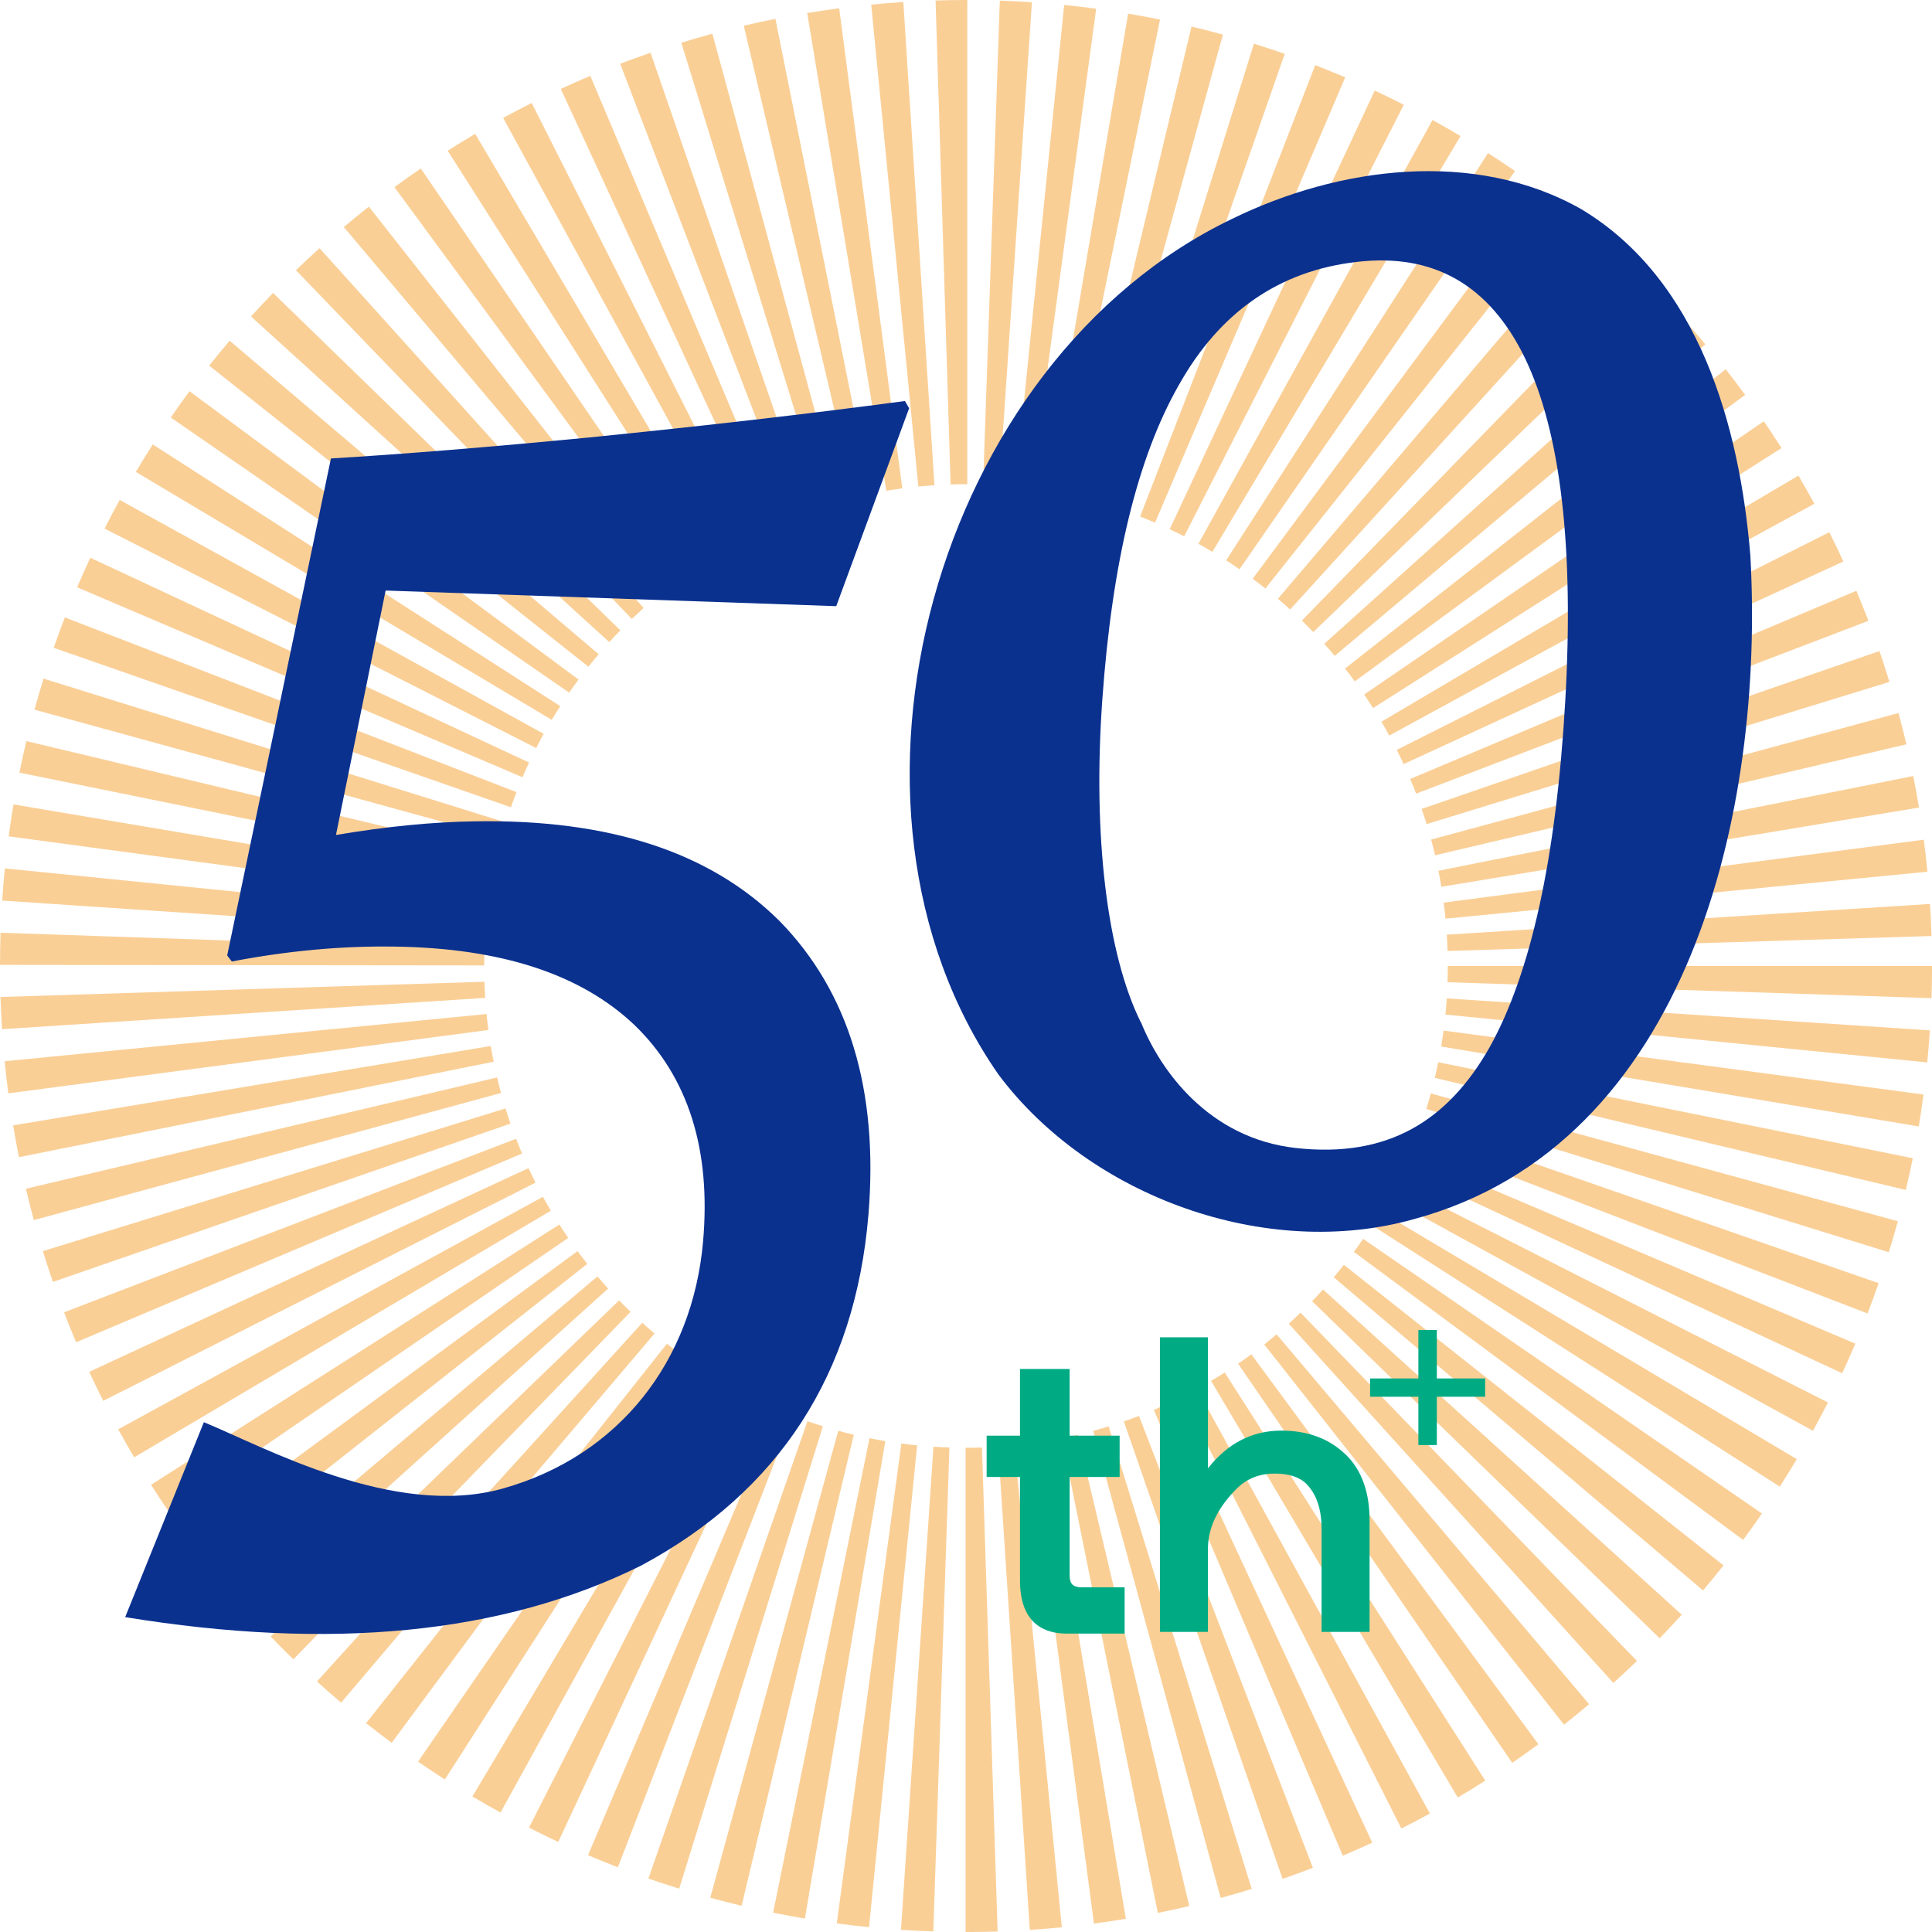
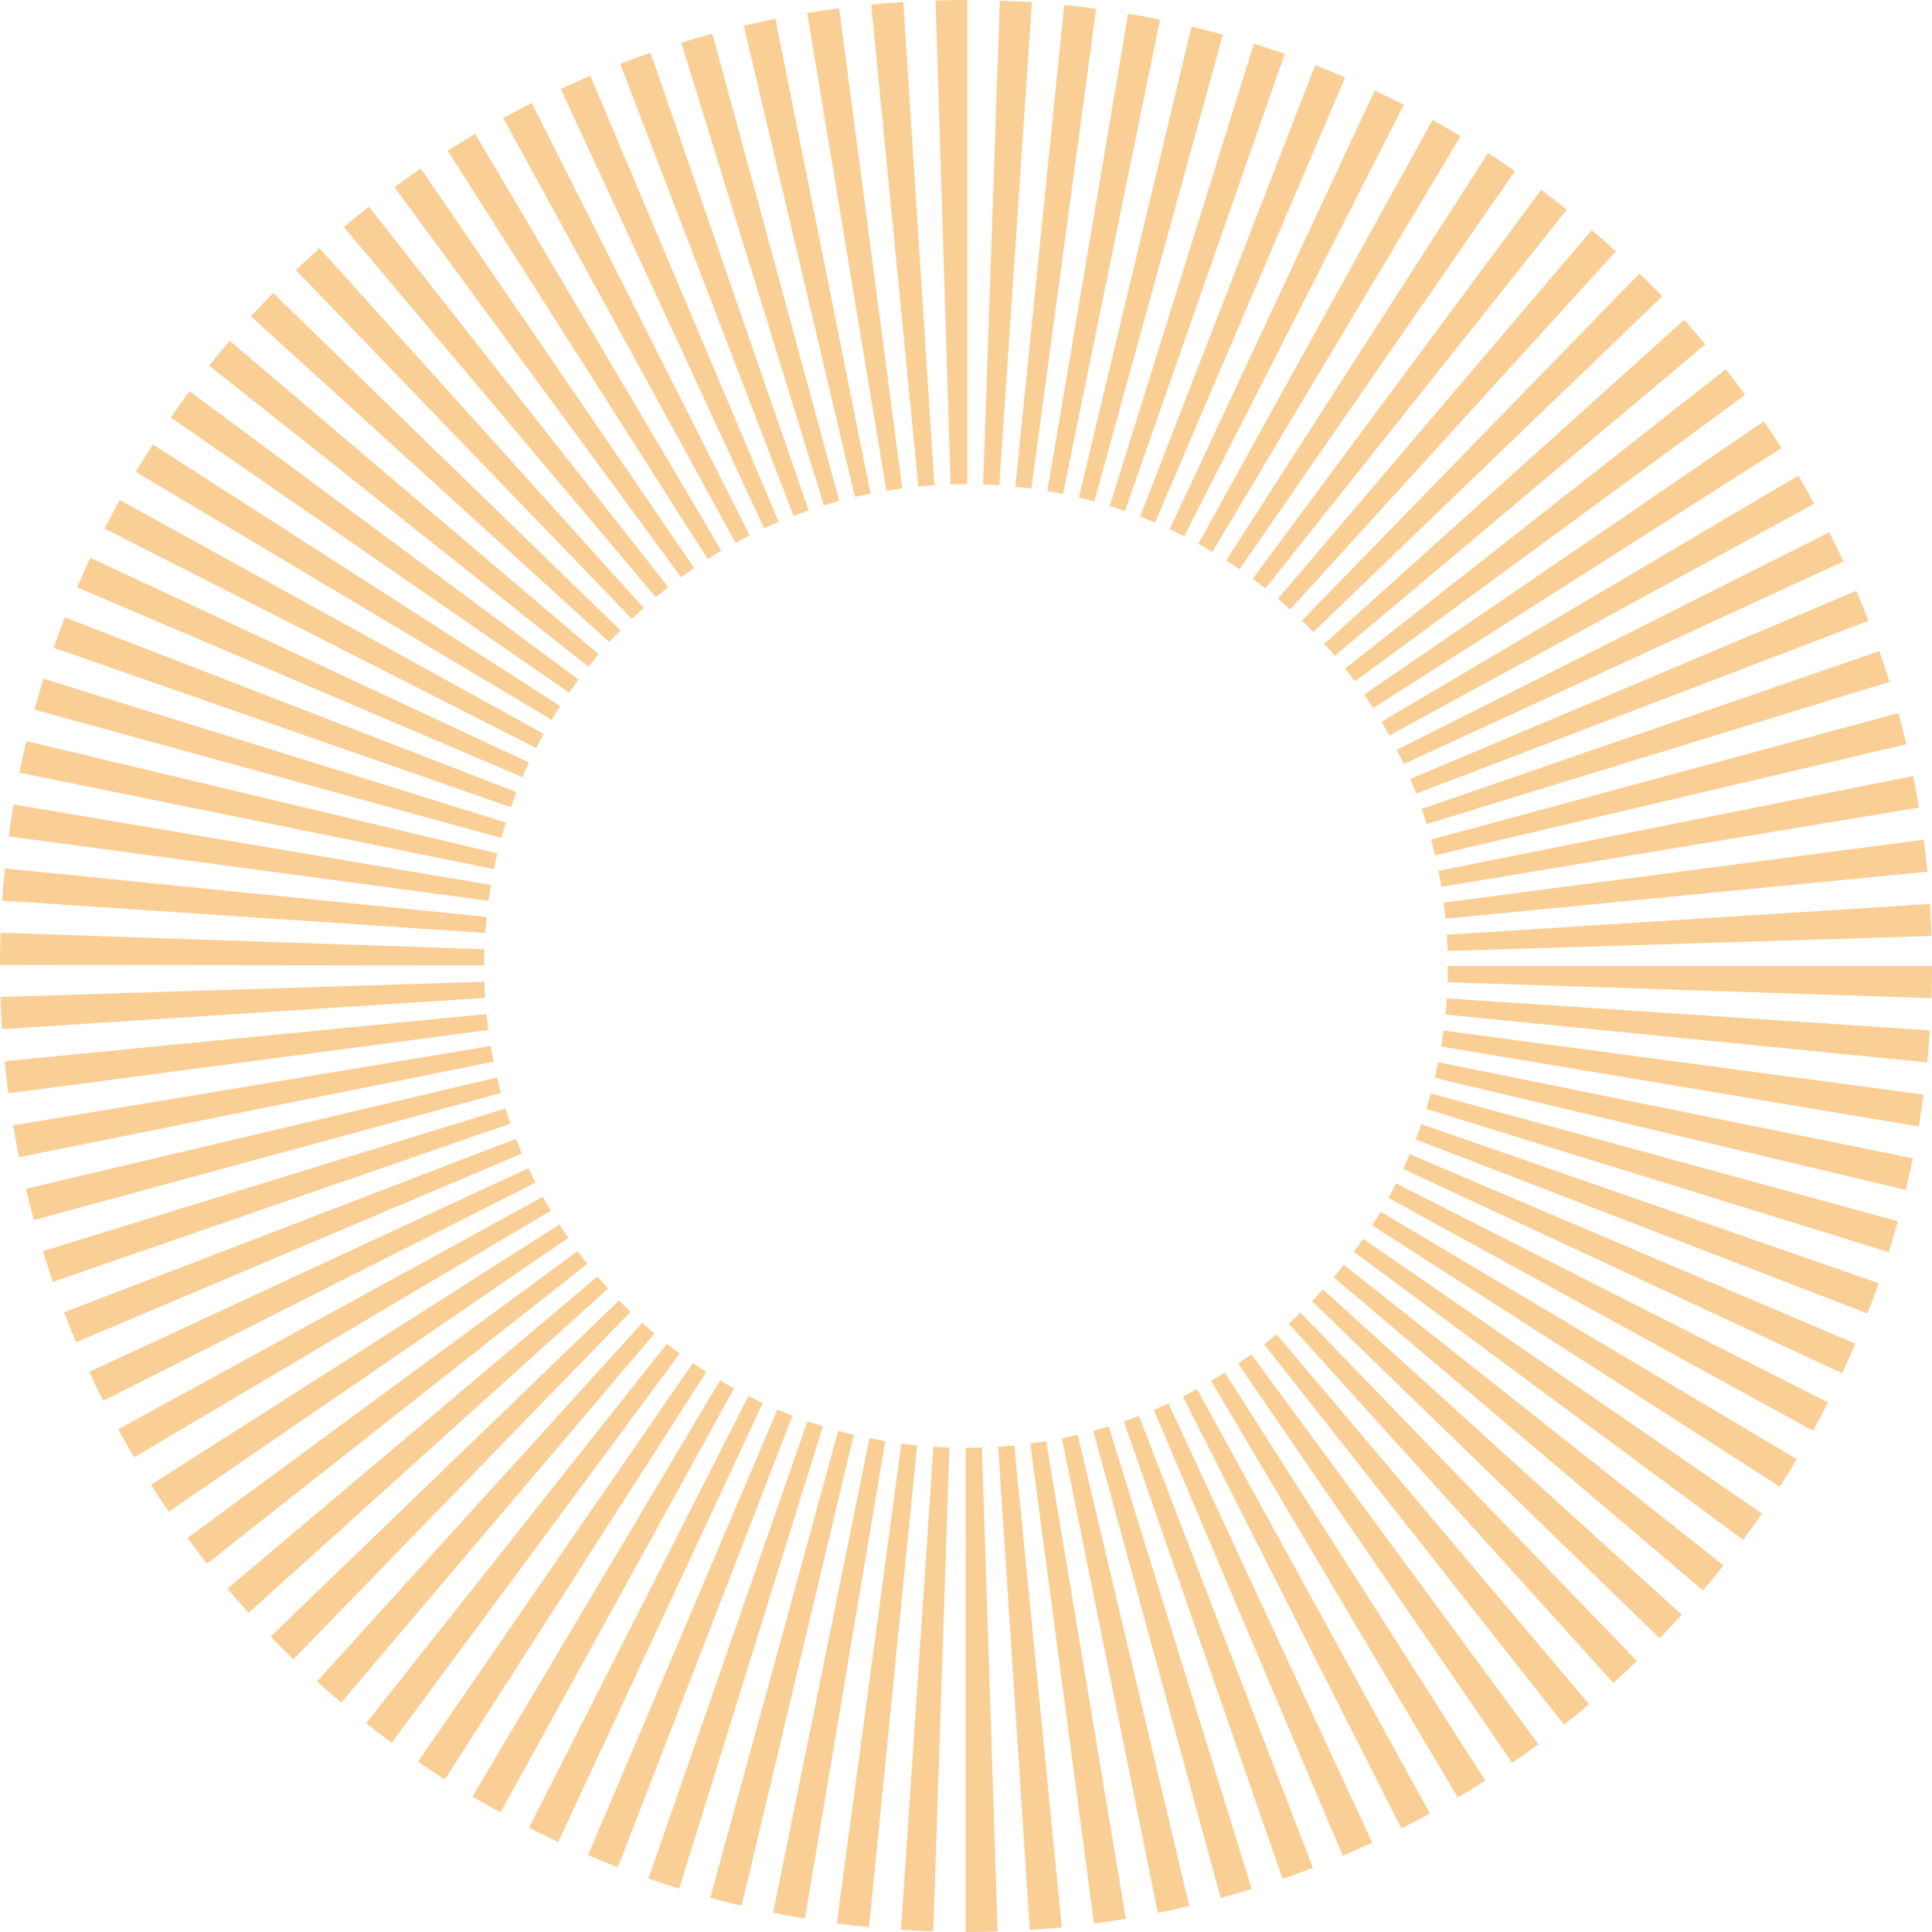
<svg xmlns="http://www.w3.org/2000/svg" id="_レイヤー_2" data-name="レイヤー_2" viewBox="0 0 480 480">
  <defs>
    <style>
      .cls-1 {
        fill: #f5a741;
        opacity: .55;
      }

      .cls-2 {
        fill: #0b318f;
      }

      .cls-3 {
        fill: #00ab84;
      }
    </style>
  </defs>
  <g id="_レイヤー_1-2" data-name="レイヤー_1">
    <g>
      <path class="cls-1" d="M240.04,480h-.14v-120.3c1.42,0,2.76-.02,4.07-.06l3.89,120.24c-2.57.08-5.2.13-7.82.13ZM231.88,479.86c-2.69-.09-5.39-.23-8.04-.4l8.07-120.03c1.3.09,2.64.15,3.97.2l-4,120.23ZM255.85,479.48l-7.87-120.04c1.33-.09,2.68-.2,4.02-.33l11.81,119.72c-2.64.26-5.32.48-7.96.65ZM215.91,478.8c-2.68-.27-5.38-.58-8.02-.94l16.05-119.22c1.28.17,2.6.33,3.92.46l-11.95,119.71ZM271.79,477.91l-15.82-119.26c1.31-.17,2.64-.37,3.95-.59l19.8,118.66c-2.63.44-5.3.84-7.94,1.19ZM199.98,476.67c-2.65-.45-5.3-.94-7.9-1.47l23.95-117.89c1.28.26,2.6.51,3.92.73l-19.97,118.63ZM287.66,475.26l-23.84-117.92c1.33-.27,2.66-.56,3.94-.86l27.71,117.07c-2.56.61-5.19,1.18-7.81,1.71ZM184.25,473.48c-2.6-.62-5.22-1.29-7.79-1.99l31.8-116.02c1.27.35,2.57.68,3.86.99l-27.86,117.03ZM303.28,471.55l-31.67-116.06c1.27-.35,2.57-.72,3.84-1.12l35.53,114.93c-2.55.79-5.14,1.54-7.7,2.24ZM168.73,469.23c-2.55-.79-5.12-1.64-7.63-2.51l39.51-113.63c1.26.44,2.54.86,3.83,1.26l-35.7,114.88ZM318.65,466.8l-39.43-113.65c1.26-.44,2.53-.9,3.76-1.37l43.21,112.27c-2.48.95-5.01,1.88-7.54,2.76ZM153.5,463.92c-2.46-.95-4.95-1.96-7.41-3.01l47.05-110.72c1.26.53,2.52,1.05,3.76,1.53l-43.39,112.2ZM333.61,461.04l-46.95-110.76c1.22-.52,2.44-1.06,3.64-1.61l50.63,109.13c-2.41,1.12-4.87,2.21-7.32,3.25ZM138.69,457.62c-2.45-1.14-4.89-2.33-7.27-3.54l54.52-107.24c1.16.59,2.36,1.17,3.57,1.74l-50.81,109.04ZM348.17,454.29l-54.31-107.34c1.21-.61,2.39-1.24,3.53-1.86l57.86,105.47c-2.3,1.27-4.69,2.52-7.09,3.73ZM124.35,450.33c-2.32-1.28-4.67-2.62-6.98-4l61.52-103.38c1.16.69,2.32,1.36,3.48,1.99l-58.02,105.39ZM362.18,446.6l-61.29-103.52c1.13-.67,2.27-1.37,3.39-2.09l64.73,101.4c-2.25,1.44-4.55,2.85-6.83,4.2ZM110.53,442.11c-2.24-1.44-4.48-2.93-6.67-4.44l68.28-99.04c1.1.76,2.23,1.51,3.35,2.23l-64.97,101.25ZM375.71,437.97l-68.11-99.16c1.1-.76,2.21-1.54,3.29-2.34l71.32,96.88c-2.13,1.57-4.32,3.13-6.5,4.62ZM97.32,433c-2.13-1.58-4.27-3.22-6.37-4.88l74.74-94.27c1.05.83,2.12,1.66,3.19,2.44l-71.56,96.7ZM388.58,428.49l-74.49-94.46c1.03-.81,2.07-1.66,3.08-2.52l77.64,91.89c-2.05,1.73-4.14,3.44-6.23,5.08ZM84.75,423.02c-2.02-1.71-4.04-3.49-6-5.27l80.82-89.11c.99.9,2.02,1.8,3.04,2.67l-77.86,91.71ZM400.84,418.13l-80.65-89.26c1-.9,1.99-1.83,2.93-2.74l83.57,86.53c-1.9,1.84-3.87,3.67-5.85,5.47ZM72.89,412.26c-1.91-1.85-3.81-3.76-5.65-5.67l86.58-83.52c.93.96,1.88,1.92,2.84,2.85l-83.77,86.34ZM412.34,407.03l-86.36-83.75c.92-.94,1.84-1.93,2.73-2.91l89.12,80.8c-1.8,1.98-3.64,3.95-5.49,5.86ZM61.76,400.72c-1.79-1.98-3.56-4.01-5.26-6.03l91.95-77.57c.85,1.01,1.74,2.03,2.64,3.02l-89.33,80.58ZM423.12,395.14l-91.76-77.8c.86-1.02,1.71-2.05,2.53-3.09l94.32,74.67c-1.65,2.09-3.37,4.18-5.1,6.22ZM51.44,388.49c-1.65-2.09-3.29-4.24-4.86-6.39l96.91-71.27c.78,1.06,1.6,2.13,2.42,3.17l-94.47,74.49ZM433.07,382.58l-96.71-71.55c.78-1.06,1.56-2.15,2.31-3.24l99.08,68.24c-1.52,2.21-3.09,4.41-4.68,6.55ZM41.94,375.58c-1.51-2.2-3-4.45-4.42-6.69l101.45-64.66c.71,1.11,1.45,2.23,2.2,3.33l-99.23,68.01ZM442.19,369.35l-101.29-64.9c.72-1.13,1.43-2.27,2.11-3.41l103.4,61.48c-1.36,2.29-2.78,4.58-4.22,6.83ZM33.34,362.08c-1.35-2.28-2.69-4.63-3.97-6.97l105.52-57.77c.64,1.17,1.3,2.33,1.97,3.46l-103.53,61.27ZM450.43,355.47l-105.48-57.85c.67-1.22,1.31-2.43,1.91-3.61l107.29,54.42c-1.18,2.32-2.43,4.69-3.72,7.04ZM25.64,348.02c-1.19-2.36-2.36-4.79-3.48-7.19l109.14-50.61c.56,1.21,1.15,2.42,1.75,3.61l-107.4,54.2ZM457.68,341.18l-109.07-50.76c.56-1.21,1.11-2.44,1.63-3.66l110.71,47.07c-1.04,2.46-2.15,4.93-3.27,7.35ZM18.91,333.48c-1.04-2.45-2.05-4.96-3-7.44l112.31-43.12c.47,1.22.97,2.46,1.48,3.67l-110.78,46.89ZM463.99,326.33l-112.26-43.24c.48-1.26.95-2.53,1.39-3.8l113.63,39.51c-.87,2.51-1.8,5.04-2.76,7.53ZM13.15,318.5c-.88-2.54-1.72-5.11-2.51-7.66l114.96-35.45c.39,1.25.8,2.52,1.23,3.77l-113.69,39.33ZM469.27,311.11l-114.91-35.6c.39-1.28.77-2.57,1.12-3.84l116.04,31.74c-.7,2.56-1.46,5.15-2.25,7.7ZM8.41,303.13c-.7-2.58-1.37-5.2-1.98-7.79l117.08-27.65c.3,1.28.63,2.58.98,3.86l-116.08,31.58ZM473.5,295.64l-117.03-27.85c.3-1.26.59-2.56.85-3.88l117.91,23.85c-.53,2.64-1.12,5.29-1.73,7.87ZM4.71,287.5c-.53-2.61-1.01-5.27-1.45-7.91l118.67-19.72c.22,1.31.46,2.62.72,3.91l-117.94,23.72ZM476.7,279.86l-118.65-19.86c.22-1.32.42-2.65.6-3.96l119.25,15.89c-.35,2.63-.75,5.3-1.19,7.93ZM2.07,271.64c-.35-2.65-.66-5.34-.92-7.98l119.73-11.73c.13,1.31.28,2.65.46,3.97l-119.27,15.74ZM478.82,263.95l-119.71-11.88c.13-1.34.25-2.69.33-4.02l120.04,7.94c-.17,2.64-.4,5.32-.66,7.96ZM.51,255.7c-.17-2.66-.3-5.35-.39-8l120.24-3.79c.04,1.33.11,2.68.19,4.01L.51,255.7ZM479.87,247.99l-120.23-3.96c.04-1.33.07-2.69.07-4.03h120.3c0,2.66-.04,5.35-.13,7.99ZM120.3,239.86l-120.3-.14c0-2.66.05-5.35.14-7.99l120.23,4.11c-.05,1.33-.07,2.68-.07,4.03ZM359.64,236.27c-.04-1.36-.11-2.72-.19-4.05l120.06-7.64c.17,2.62.29,5.3.37,7.97l-120.24,3.72ZM120.58,231.79L.54,223.75c.18-2.67.4-5.36.67-8l119.69,12.06c-.13,1.31-.24,2.65-.33,3.98ZM359.13,228.24c-.13-1.34-.28-2.69-.45-3.99l119.28-15.63c.34,2.62.65,5.29.91,7.96l-119.73,11.66ZM121.38,223.82L2.15,207.79c.35-2.64.76-5.31,1.2-7.94l118.62,20.01c-.22,1.31-.42,2.64-.6,3.95ZM358.1,220.33c-.22-1.34-.47-2.69-.73-3.99l117.97-23.54c.51,2.58,1,5.22,1.43,7.84l-118.68,19.69ZM122.71,215.94L4.82,191.96c.53-2.61,1.11-5.24,1.73-7.84l117.02,27.92c-.31,1.3-.6,2.61-.86,3.9ZM356.54,212.48c-.31-1.31-.64-2.62-.98-3.89l116.12-31.44c.69,2.55,1.35,5.16,1.96,7.77l-117.1,27.57ZM124.56,208.19l-116-31.88c.71-2.57,1.47-5.17,2.26-7.71l114.87,35.75c-.39,1.26-.77,2.55-1.12,3.84ZM354.44,204.75c-.39-1.26-.8-2.53-1.23-3.78l113.73-39.21c.87,2.53,1.71,5.11,2.49,7.66l-115,35.33ZM126.93,200.56L13.34,160.94c.88-2.51,1.81-5.06,2.78-7.55l112.2,43.41c-.48,1.25-.95,2.52-1.39,3.77ZM351.83,197.19c-.46-1.21-.96-2.44-1.47-3.66l110.85-46.75c1.04,2.48,2.05,4.99,3,7.46l-112.38,42.94ZM129.82,193.11l-110.66-47.2c1.04-2.45,2.15-4.92,3.28-7.34l109.01,50.88c-.57,1.21-1.12,2.44-1.64,3.66ZM348.73,189.84c-.53-1.16-1.11-2.35-1.71-3.54l107.46-54.07c1.22,2.42,2.39,4.86,3.5,7.27l-109.26,50.34ZM133.2,185.85l-107.23-54.53c1.21-2.38,2.48-4.77,3.77-7.11l105.34,58.11c-.64,1.16-1.27,2.35-1.87,3.53ZM345.16,182.75c-.62-1.15-1.28-2.3-1.95-3.44l103.6-61.15c1.36,2.31,2.7,4.66,3.97,7l-105.62,57.59ZM137.07,178.84l-103.33-61.6c1.36-2.28,2.78-4.58,4.22-6.82l101.23,65.01c-.72,1.12-1.43,2.28-2.12,3.42ZM341.13,175.92c-.73-1.14-1.47-2.27-2.22-3.36l99.31-67.9c1.49,2.17,2.97,4.42,4.4,6.66l-101.48,64.6ZM141.41,172.09L42.42,103.73c1.51-2.19,3.09-4.39,4.67-6.53l96.65,71.63c-.79,1.07-1.58,2.17-2.33,3.26ZM336.6,169.29c-.79-1.08-1.61-2.15-2.43-3.2l94.58-74.35c1.64,2.08,3.27,4.23,4.84,6.37l-96.99,71.17ZM146.19,165.65L51.97,90.84c1.65-2.08,3.36-4.16,5.09-6.19l91.68,77.89c-.87,1.02-1.73,2.07-2.55,3.11ZM331.62,162.96c-.84-1-1.72-2.01-2.61-3l89.41-80.49c1.8,2,3.57,4.04,5.28,6.07l-92.09,77.41ZM151.38,159.53L62.36,78.62c1.79-1.97,3.63-3.93,5.48-5.84l86.29,83.82c-.93.96-1.86,1.94-2.75,2.93ZM326.28,157.03c-.93-.97-1.88-1.93-2.83-2.85l83.88-86.24c1.9,1.85,3.8,3.76,5.65,5.68l-86.69,83.41ZM156.98,153.77l-83.46-86.64c1.92-1.85,3.89-3.69,5.87-5.47l80.53,89.38c-.98.89-1.97,1.81-2.93,2.73ZM320.53,151.44c-1-.91-2.02-1.81-3.04-2.67l77.97-91.61c2.01,1.71,4.03,3.49,6,5.28l-80.94,89ZM162.94,148.4L85.42,56.41c2.04-1.72,4.13-3.42,6.22-5.07l74.4,94.53c-1.04.82-2.08,1.67-3.1,2.52ZM314.39,146.22c-1.04-.83-2.1-1.64-3.17-2.43l71.68-96.61c2.14,1.59,4.29,3.24,6.37,4.9l-74.89,94.14ZM169.24,143.44L98,46.5c2.15-1.58,4.35-3.14,6.54-4.64l67.95,99.27c-1.09.74-2.18,1.52-3.26,2.31ZM307.96,141.44c-1.09-.76-2.21-1.5-3.32-2.22l65.06-101.19c2.24,1.44,4.5,2.94,6.69,4.46l-68.43,98.94ZM175.84,138.92L111.22,37.45c2.25-1.43,4.55-2.84,6.84-4.2l61.18,103.58c-1.14.67-2.28,1.37-3.4,2.08ZM301.22,137.11c-1.15-.68-2.32-1.36-3.48-2l58.17-105.3c2.33,1.29,4.67,2.63,6.96,4l-61.66,103.3ZM182.72,134.86L125.01,29.3c2.33-1.27,4.71-2.52,7.09-3.72l54.15,107.42c-1.19.6-2.38,1.22-3.53,1.86ZM294.22,133.24c-1.2-.61-2.42-1.2-3.61-1.76l50.94-108.98c2.4,1.12,4.83,2.31,7.22,3.53l-54.56,107.22ZM189.84,131.27l-50.52-109.18c2.42-1.12,4.88-2.21,7.34-3.25l46.81,110.82c-1.21.51-2.43,1.05-3.63,1.61ZM286.96,129.85c-1.22-.52-2.47-1.03-3.71-1.51l43.51-112.16c2.49.97,5,1.99,7.46,3.04l-47.25,110.63ZM197.16,128.18L154.08,15.85c2.48-.95,5.02-1.88,7.55-2.75l39.28,113.71c-1.26.43-2.52.89-3.75,1.37ZM279.51,126.96c-1.26-.44-2.54-.86-3.8-1.26l35.82-114.85c2.55.79,5.12,1.65,7.66,2.53l-39.68,113.57ZM204.7,125.57L169.27,10.61c2.55-.79,5.15-1.54,7.72-2.24l31.53,116.09c-1.28.35-2.57.72-3.83,1.11ZM271.88,124.58c-1.27-.35-2.57-.68-3.85-.99l28-117c2.6.62,5.22,1.3,7.8,2.01l-31.95,115.98ZM212.39,123.49L184.79,6.39c2.6-.61,5.24-1.19,7.86-1.71l23.63,117.96c-1.3.26-2.61.55-3.89.85ZM264.11,122.72c-1.28-.26-2.59-.51-3.9-.73L280.28,3.38c2.65.45,5.31.95,7.92,1.48l-24.1,117.86ZM220.21,121.92L200.55,3.24c2.63-.44,5.3-.83,7.94-1.18l15.68,119.28c-1.31.17-2.64.37-3.96.59ZM256.25,121.39c-1.32-.18-2.66-.34-3.99-.47L264.39,1.23c2.65.27,5.33.58,7.95.94l-16.09,119.22ZM228.16,120.88L216.45,1.15c2.63-.26,5.32-.47,7.98-.65l7.73,120.05c-1.34.09-2.69.2-4,.32ZM248.28,120.58c-1.35-.09-2.7-.16-4.03-.21L248.4.15c2.64.09,5.33.23,7.98.41l-8.1,120.03ZM236.17,120.36L232.44.12c2.5-.08,5.05-.12,7.56-.12h.32v120.3h-.32c-1.28,0-2.57.02-3.83.06Z" />
-       <polygon class="cls-3" points="356.98 342.47 356.98 330.44 352.39 330.44 352.39 342.47 340.39 342.47 340.39 347.02 352.39 347.02 352.39 359.02 356.98 359.02 356.98 347.02 368.98 347.02 368.98 342.47 356.98 342.47" />
      <g>
-         <path class="cls-3" d="M265.75,391.41v-24.46h12.42v-10.27h-12.42v-16.56h-12.34v16.56h-8.28v10.27h8.28v25.7c0,10.92,6.28,13.21,11.55,13.21h14.45v-11.51h-10.72c-2.09,0-2.94-.85-2.94-2.94Z" />
-         <path class="cls-3" d="M334.53,361.58c-4.09-4.08-9.52-6.15-16.17-6.15-7.26,0-13.38,3.15-18.25,9.38v-32.56h-11.93v73.19h11.93v-20.66c0-5.16,2.39-10.17,7.1-14.88,2.55-2.55,5.65-3.79,9.5-3.79,3.51,0,6.15.86,7.84,2.54,2.51,2.52,3.79,6.27,3.79,11.16v25.63h11.93v-27.7c0-6.92-1.93-12.36-5.73-16.17Z" />
-       </g>
+         </g>
      <g>
-         <path class="cls-2" d="M56.44,237.4l25.78-123.5c17.79-1.07,39.12-2.79,63.98-5.2,28.72-2.88,54.92-5.9,78.63-9.07l1.04,1.8-18.11,49.17-111.95-3.88-12.34,60.73c12.45-2.11,24.07-3.26,34.87-3.4,32.97-.5,58.06,7.61,75.3,24.74,17.28,17.63,24.67,42.11,22.12,73-3.26,39.35-22.06,68.7-56.47,87.17-34.54,17.15-77.3,21.12-128.19,12.81l19.55-48.43c14.89,6.09,47.3,24.06,74.27,16.48,28.94-8.13,47.12-31.69,49.75-61.28,2.03-22.9-3.66-40.96-17.07-53.91-13.38-12.67-33.19-19.07-59.47-19.45-13.14-.21-26.65,1.04-40.54,3.7l-1.14-1.49Z" />
-         <path class="cls-2" d="M248.07,266.97c22.81,30.48,66.63,46.17,103.11,35.95,68.77-18.5,87.24-102.06,83.69-164.9-2.64-32.11-12.78-68.61-42.12-86.12-26.44-14.92-60.15-10.49-86.6,2.46-73.76,35.33-104.68,145.67-58.08,212.61M283.44,254.01c-8.4-16.91-11.99-46.36-9.57-80.23,2.43-34.14,8.75-60.11,18.96-78.03,10.19-18.2,24.96-28.49,44.35-30.69,18.96-2.19,32.85,5.7,41.69,23.9,8.87,18.46,12.21,46.97,10.01,85.25-2.24,38.93-8.53,67.68-18.87,86.12-10.36,18.15-25.21,27.43-48.05,24.89-21.65-2.41-33.68-19.25-38.5-31.28" />
-       </g>
+         </g>
    </g>
  </g>
</svg>